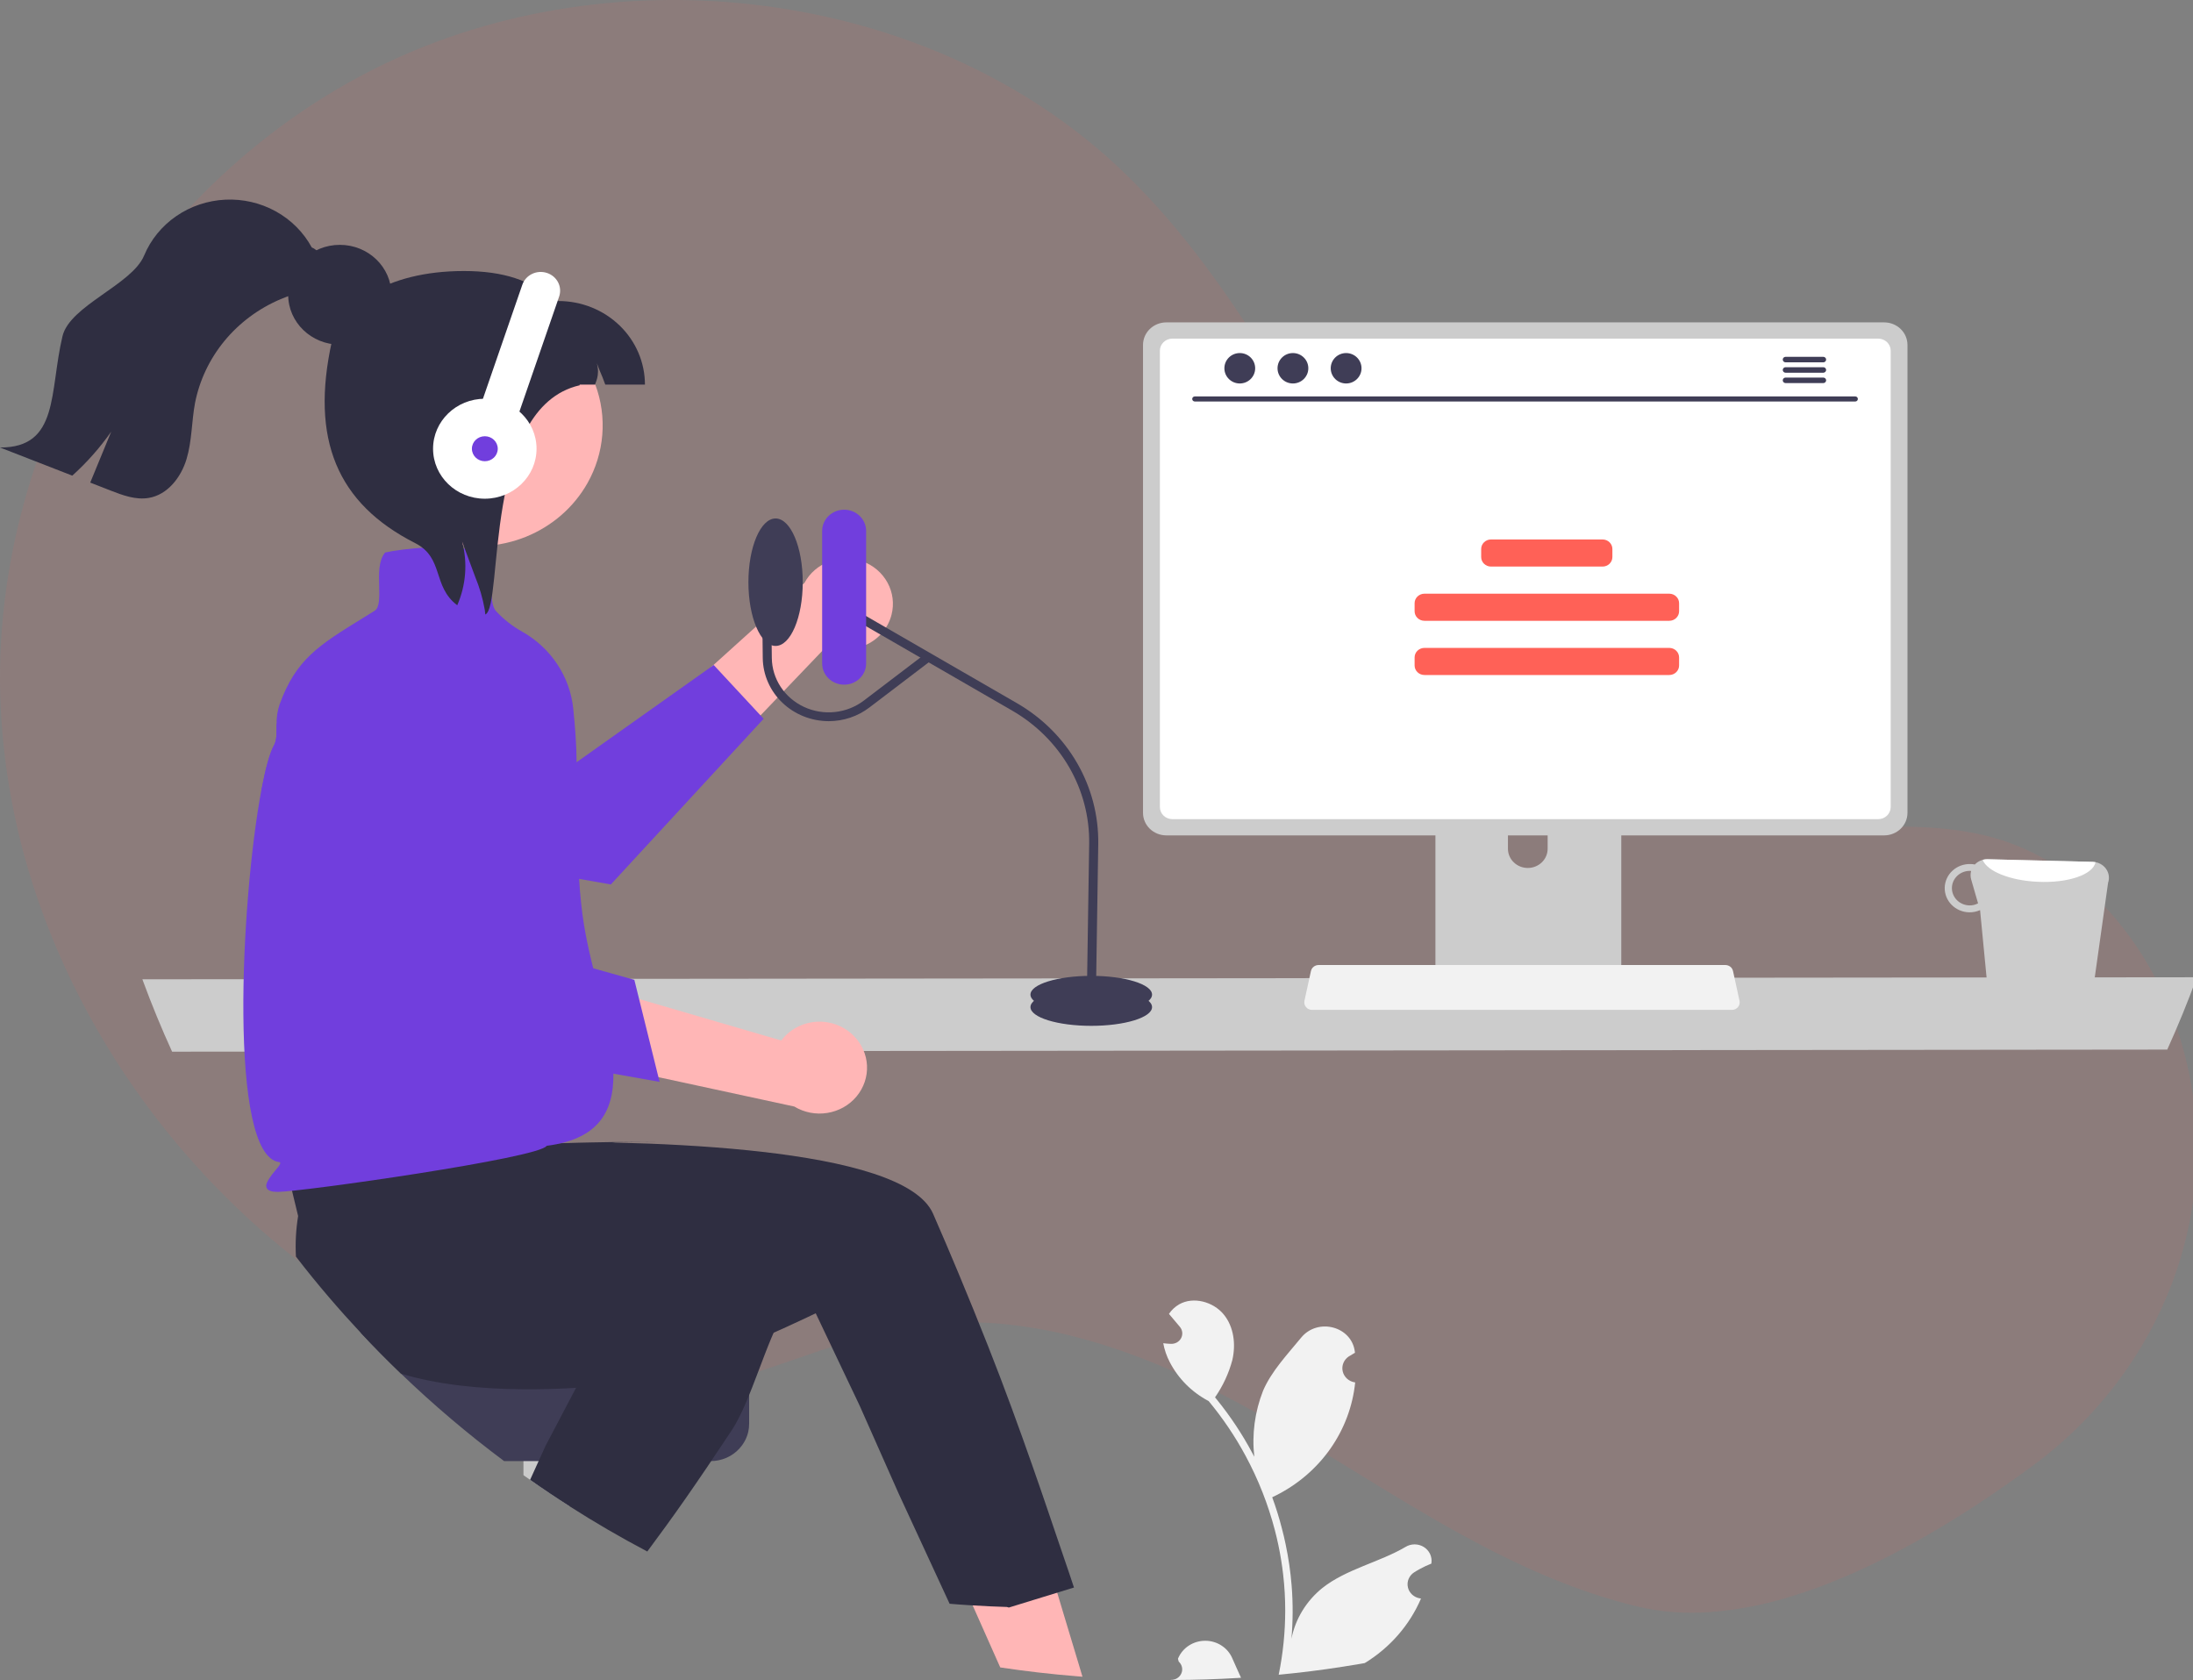
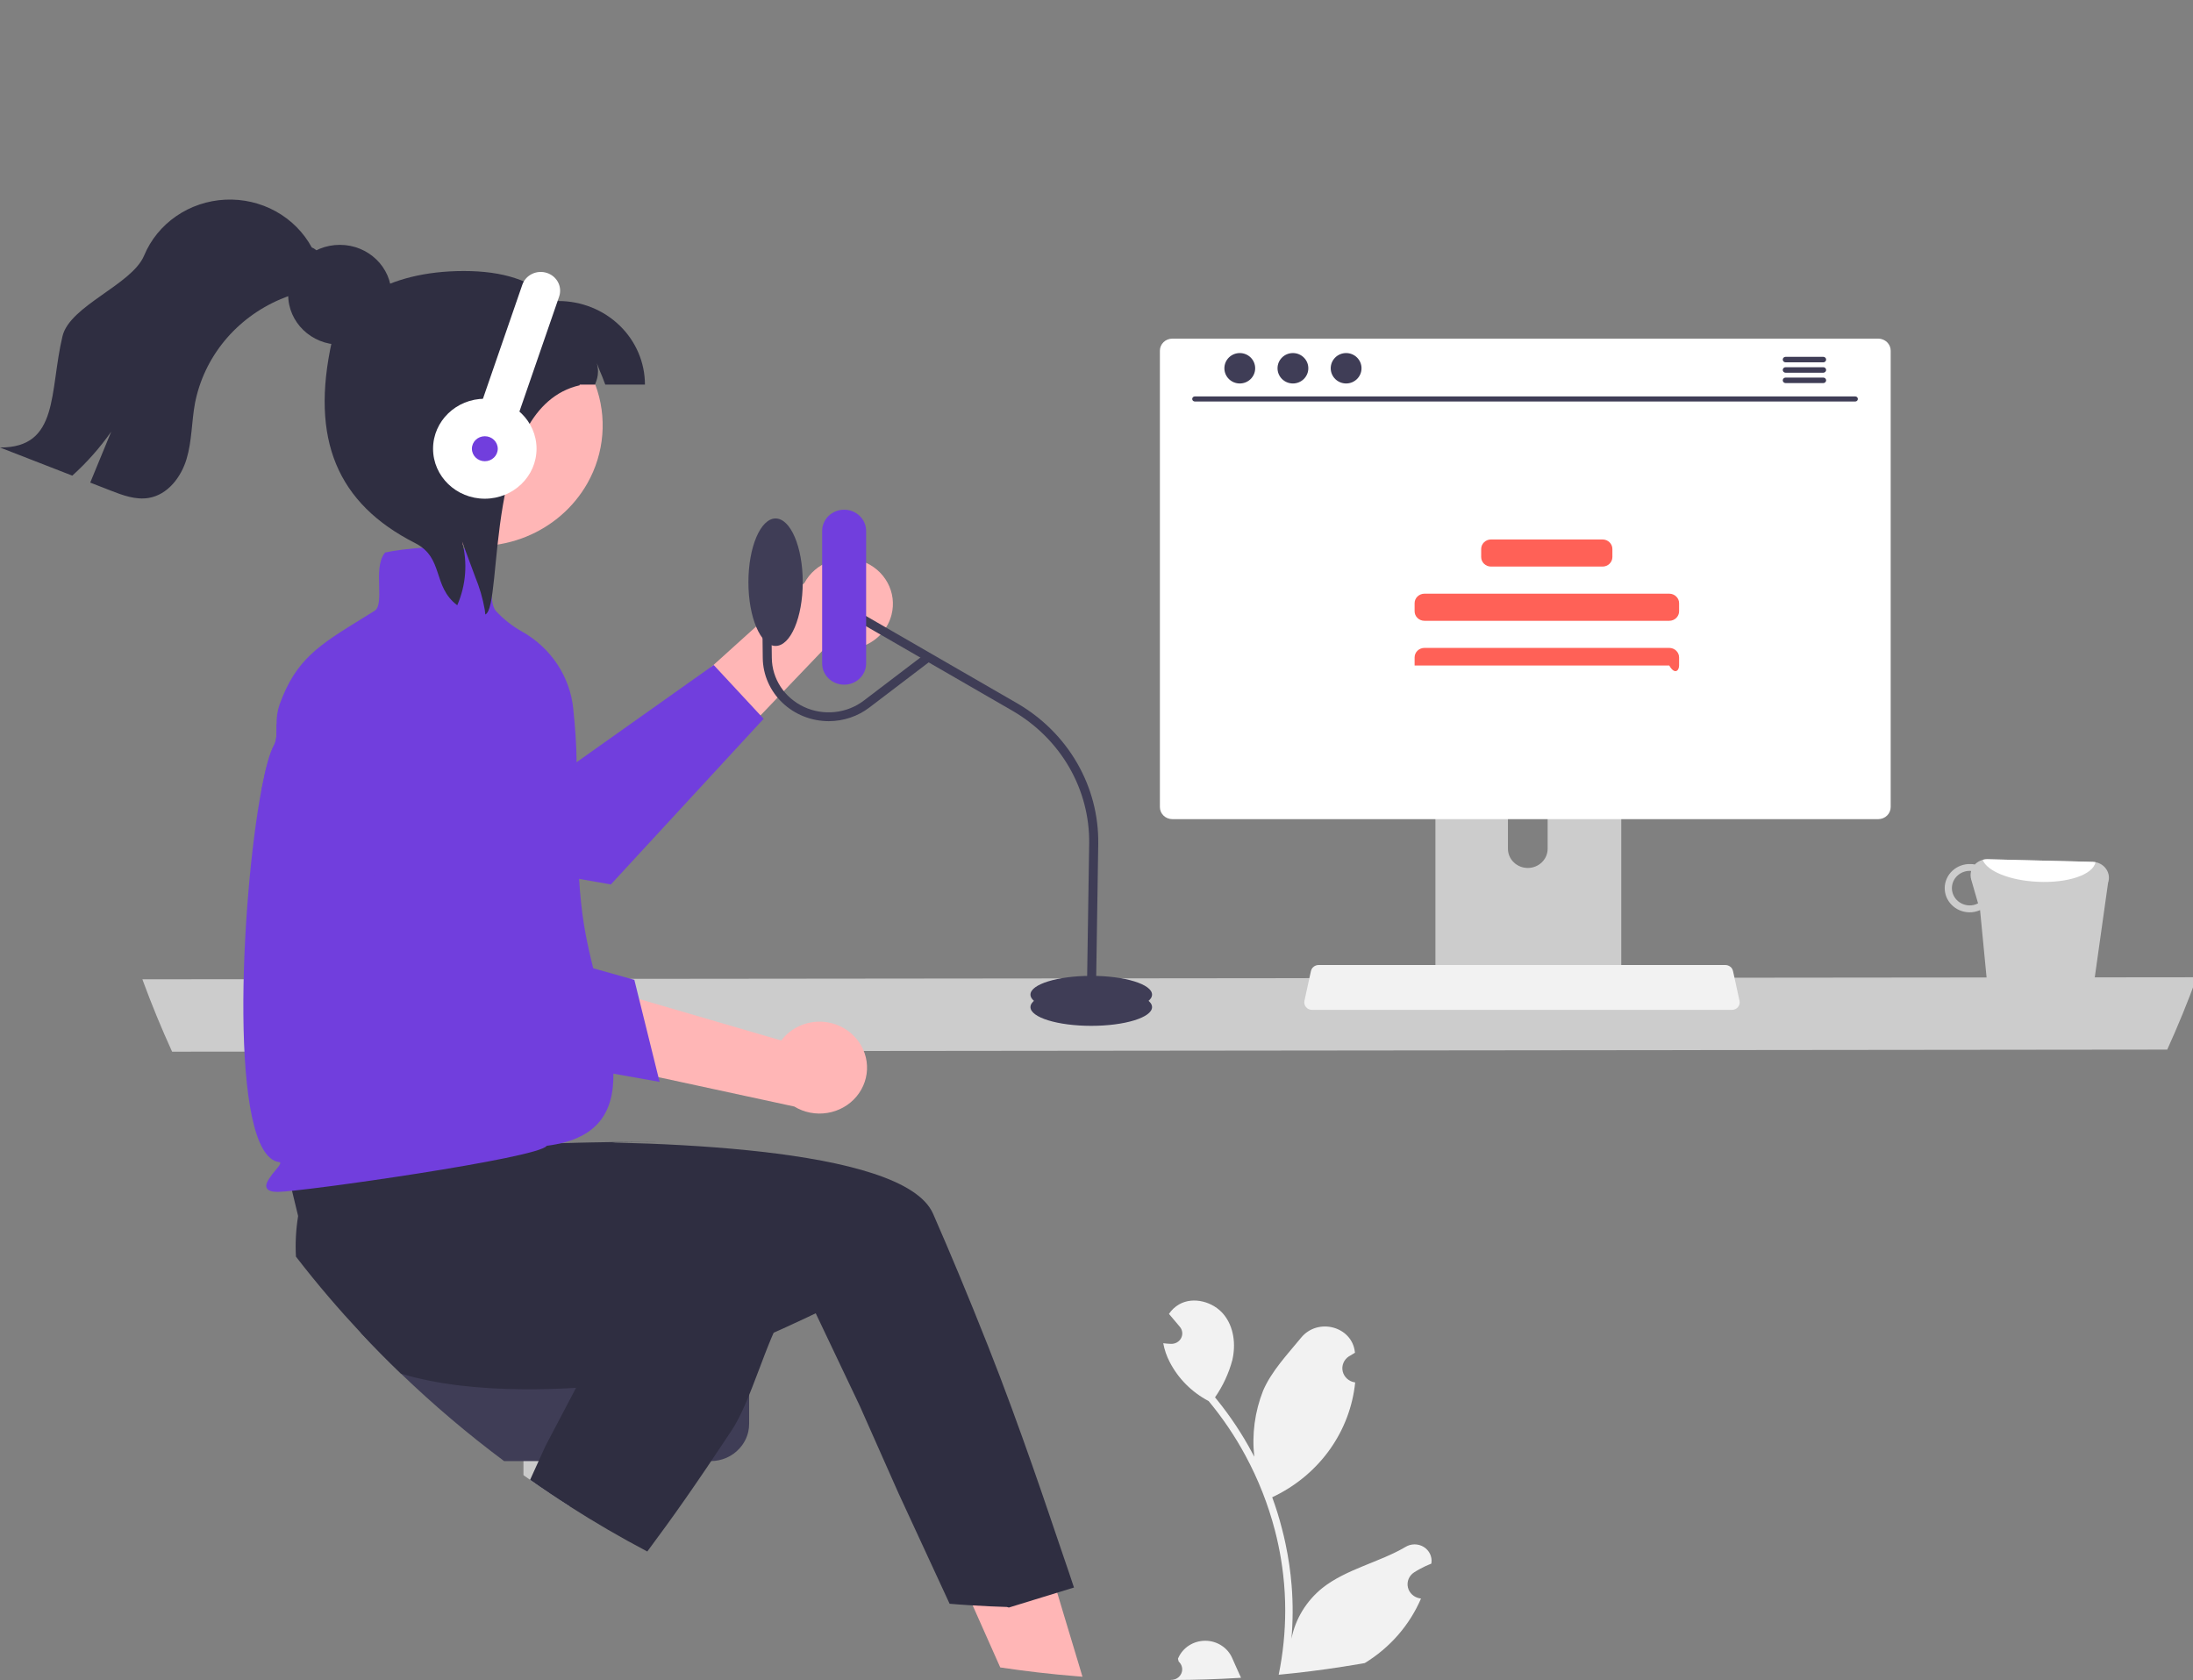
<svg xmlns="http://www.w3.org/2000/svg" width="124" height="95" viewBox="0 0 124 95" fill="none">
  <rect x="0" y="0" width="124" height="95" fill="#808080" stroke="none" />
  <g clip-path="url(#clip0_528_1679)">
-     <path opacity="0.1" d="M114.927 82.878C110.857 85.872 105.899 88.905 101.024 90.335C99.619 90.76 98.169 91.031 96.701 91.143C95.329 91.249 93.948 91.146 92.609 90.836C89.091 89.991 85.827 88.51 82.67 86.781C81.638 86.215 80.618 85.623 79.605 85.018C77.95 84.03 76.312 83.007 74.669 82.009C74.423 81.858 74.178 81.71 73.932 81.563H73.931C73.534 81.322 73.137 81.085 72.738 80.851C72.668 80.809 72.598 80.769 72.527 80.727C71.774 80.287 71.008 79.856 70.229 79.436C70.134 79.385 70.038 79.333 69.943 79.283C68.437 78.476 66.888 77.743 65.304 77.09C64.263 76.666 63.209 76.284 62.145 75.959H62.143C61.736 75.835 61.328 75.718 60.918 75.612C59.689 75.286 58.436 75.049 57.17 74.903C55.426 74.699 53.662 74.713 51.921 74.944C51.803 74.959 51.687 74.975 51.569 74.994C46.859 75.723 42.559 78.18 37.828 78.759C37.674 78.777 37.522 78.795 37.368 78.808C37.303 78.813 37.237 78.821 37.172 78.825C35.797 78.939 34.413 78.906 33.045 78.727C29.224 78.24 25.503 76.729 22.154 74.826C14.322 70.374 7.972 63.532 4.111 55.608C3.448 54.25 2.859 52.859 2.347 51.441C0.916 47.51 0.128 43.387 0.011 39.221C-0.351 24.767 8.151 10.266 21.499 3.729C34.849 -2.808 52.41 -0.646 63.176 9.396C69.708 15.488 73.487 23.743 78.402 31.119C83.317 38.492 90.303 45.536 99.313 46.611C103.903 47.158 108.706 46.099 113.105 47.476C115.541 48.24 117.619 49.7 119.294 51.561C120.419 52.823 121.361 54.228 122.093 55.737C122.63 56.828 123.065 57.962 123.395 59.127C123.456 59.342 123.512 59.557 123.568 59.771C125.759 68.418 122.257 77.483 114.927 82.878Z" fill="#FF6157" />
    <path d="M8.05 55.368C8.052 55.372 8.053 55.375 8.055 55.379C8.065 55.409 8.075 55.436 8.087 55.465V55.467C8.586 56.821 9.134 58.152 9.731 59.46L122.544 59.342C123.15 58.006 123.706 56.646 124.212 55.262C124.213 55.259 124.214 55.255 124.215 55.252L8.05 55.368Z" fill="#CCCCCC" />
    <path d="M50.412 34.748C50.322 35.11 50.151 35.449 49.911 35.74C49.671 36.031 49.367 36.268 49.022 36.434C48.677 36.599 48.299 36.69 47.914 36.699C47.529 36.708 47.146 36.636 46.793 36.487L40.434 43.131L39.27 38.565L45.487 32.956C45.785 32.399 46.285 31.968 46.891 31.744C47.496 31.52 48.166 31.518 48.773 31.739C49.38 31.959 49.882 32.388 50.184 32.943C50.486 33.497 50.567 34.14 50.412 34.748L50.412 34.748Z" fill="#FFB6B6" />
    <path d="M43.179 40.638L34.54 50.005L34.469 49.992C34.44 49.988 33.785 49.875 32.746 49.691C28.99 49.027 20.228 47.443 18.054 46.71C16.801 46.301 15.676 45.591 14.787 44.645C15.012 43.459 15.253 42.572 15.492 42.14C15.666 41.825 15.634 41.413 15.641 40.944C16.211 40.564 16.876 40.336 17.567 40.286C21.89 39.983 26.226 40.655 30.233 42.248L32.512 43.158L32.606 43.092L40.303 37.635L40.355 37.598L43.003 40.448L43.179 40.638Z" fill="#713EDD" />
    <path d="M61.207 94.799C61.092 94.79 60.978 94.78 60.862 94.77C59.413 94.653 57.978 94.487 56.557 94.273L54.998 90.766L54.251 89.084L57.072 87.912L58.906 87.152L59.778 90.046L60.139 91.249L60.994 94.086L61.207 94.799Z" fill="#FFB6B6" />
    <path d="M29.598 78.477V83.403C30.454 84.014 31.327 84.603 32.217 85.17V78.477H29.598Z" fill="#CACACA" />
    <path d="M20.399 75.357C21.135 76.146 21.892 76.914 22.672 77.662C24.507 79.427 26.455 81.079 28.506 82.608H40.178C40.488 82.608 40.794 82.544 41.077 82.421C41.359 82.297 41.611 82.117 41.815 81.891L41.816 81.887C42.06 81.622 42.229 81.301 42.308 80.955L42.309 80.952C42.343 80.803 42.359 80.651 42.359 80.499V77.466C42.359 76.907 42.129 76.371 41.72 75.976C41.311 75.58 40.757 75.358 40.178 75.357H20.399Z" fill="#3F3D56" />
    <path d="M15.591 63.515L16.857 68.752C16.733 69.511 16.692 70.28 16.734 71.047C17.333 71.824 17.952 72.586 18.59 73.332C19.178 74.02 19.782 74.695 20.401 75.357C21.137 76.146 21.894 76.914 22.674 77.662C24.704 78.278 27.097 78.53 29.599 78.547C30.462 78.554 31.338 78.531 32.217 78.486C35.782 78.305 33.829 77.752 36.782 77.179C37.563 77.029 38.298 76.876 38.973 76.728C40.253 76.45 41.324 76.189 42.099 75.992C42.973 75.771 46.124 74.25 46.124 74.25L48.611 79.479L50.805 84.425L53.694 90.673C54.066 90.705 54.438 90.733 54.811 90.755C55.206 90.781 55.601 90.803 55.997 90.82C56.31 90.835 56.621 90.846 56.936 90.855L57.043 90.887L57.13 90.861L58.541 90.427L59.016 90.281L60.726 89.755C60.726 89.755 60.344 88.594 59.676 86.656C59.43 85.946 57.689 80.69 55.868 76.102C55.328 74.74 54.77 73.358 54.195 71.983C53.724 70.854 53.244 69.729 52.758 68.619C51.914 66.696 47.836 65.659 43.034 65.115C42.79 65.088 42.544 65.061 42.297 65.036C39.85 64.787 37.253 64.658 34.825 64.599C33.609 64.569 37.995 64.558 36.904 64.557C36.551 64.557 36.208 64.558 35.875 64.559H35.874C34.974 64.564 34.146 64.576 33.418 64.591C33.276 64.593 33.139 64.598 33.004 64.6H33.002C32.912 64.602 32.822 64.605 32.735 64.606C31.142 64.646 30.165 64.694 30.165 64.694L29.786 61.822L29.708 61.243L29.635 60.692V60.69L29.626 60.621L29.566 60.62L28.513 60.6L19.661 60.433L15.89 60.279L15.591 63.515Z" fill="#2F2E41" />
    <path d="M44.368 74.109C43.301 75.87 42.47 79.207 41.378 80.861C39.282 84.034 38.053 85.766 36.6 87.719C35.1 86.929 33.638 86.079 32.217 85.169C31.457 84.686 30.71 84.185 29.974 83.667L30.845 81.749L31.339 80.81L33.559 76.586L36.049 71.851L36.915 72.241L44.368 74.109Z" fill="#2F2E41" />
    <path d="M119.198 49.913C119.24 49.791 119.255 49.662 119.241 49.535C119.227 49.407 119.185 49.283 119.117 49.173C119.049 49.062 118.958 48.967 118.849 48.893C118.74 48.819 118.616 48.769 118.486 48.745C118.437 48.736 118.388 48.73 118.339 48.728L112.378 48.579C112.244 48.578 112.112 48.604 111.989 48.655C111.866 48.706 111.756 48.782 111.665 48.876C111.581 48.859 111.496 48.851 111.411 48.851C111.225 48.846 111.041 48.877 110.867 48.941C110.694 49.006 110.535 49.102 110.401 49.226C110.266 49.349 110.158 49.497 110.083 49.661C110.007 49.825 109.966 50.002 109.961 50.181C109.957 50.361 109.989 50.539 110.055 50.707C110.122 50.874 110.223 51.027 110.351 51.157C110.479 51.287 110.632 51.391 110.802 51.464C110.971 51.536 111.154 51.576 111.34 51.581C111.554 51.585 111.765 51.543 111.96 51.457L112.508 57.122C112.561 57.309 112.675 57.473 112.832 57.592C112.99 57.711 113.183 57.777 113.383 57.78L117.258 57.877C117.457 57.88 117.651 57.823 117.813 57.713C117.976 57.603 118.098 57.446 118.163 57.265L119.198 49.913ZM111.352 51.19C111.085 51.183 110.831 51.074 110.647 50.887C110.462 50.7 110.362 50.449 110.368 50.191C110.374 49.932 110.487 49.687 110.68 49.508C110.873 49.329 111.132 49.232 111.4 49.237C111.419 49.237 111.435 49.246 111.454 49.246C111.412 49.403 111.413 49.567 111.457 49.723L111.847 51.073C111.696 51.155 111.525 51.195 111.352 51.19Z" fill="#CCCCCC" />
    <path d="M118.486 48.745C118.359 49.447 116.931 49.94 115.214 49.854C113.636 49.784 112.345 49.248 112.108 48.614C112.196 48.589 112.287 48.577 112.378 48.579L118.339 48.728C118.388 48.73 118.438 48.735 118.486 48.745Z" fill="white" />
    <path d="M81.164 41.333V55.826H91.673V41.333C91.674 41.228 91.639 41.127 91.575 41.043C91.511 40.959 91.421 40.897 91.318 40.866C91.269 40.851 91.219 40.843 91.167 40.844H81.671C81.605 40.844 81.539 40.856 81.477 40.881C81.415 40.905 81.36 40.941 81.312 40.987C81.265 41.032 81.228 41.086 81.202 41.145C81.177 41.205 81.164 41.268 81.164 41.333ZM85.265 46.313C85.268 46.027 85.387 45.754 85.597 45.553C85.807 45.351 86.091 45.239 86.387 45.239C86.683 45.239 86.967 45.351 87.177 45.553C87.387 45.754 87.506 46.027 87.509 46.313V47.994C87.508 48.281 87.389 48.555 87.178 48.757C86.968 48.959 86.684 49.073 86.387 49.073C86.09 49.073 85.806 48.959 85.596 48.757C85.385 48.555 85.266 48.281 85.265 47.994V46.313Z" fill="#CCCCCC" />
    <path d="M81.131 55.362V56.76C81.132 56.832 81.161 56.901 81.214 56.953C81.267 57.004 81.339 57.033 81.414 57.034H91.423C91.498 57.033 91.57 57.004 91.623 56.953C91.676 56.902 91.706 56.832 91.706 56.76V55.362H81.131Z" fill="#3F3D56" />
-     <path d="M64.63 19.497V45.959C64.631 46.296 64.769 46.62 65.016 46.858C65.263 47.097 65.598 47.231 65.947 47.231H106.538C106.887 47.231 107.222 47.097 107.469 46.858C107.716 46.62 107.854 46.296 107.855 45.959V19.497C107.854 19.16 107.715 18.837 107.468 18.599C107.221 18.361 106.887 18.227 106.538 18.227H65.947C65.598 18.227 65.264 18.361 65.017 18.599C64.77 18.837 64.631 19.16 64.63 19.497Z" fill="#CCCCCC" />
    <path d="M65.585 19.826V45.633C65.585 45.813 65.659 45.986 65.791 46.113C65.923 46.241 66.102 46.312 66.288 46.313H106.202C106.389 46.312 106.567 46.241 106.699 46.113C106.831 45.986 106.905 45.813 106.906 45.633V19.826C106.906 19.646 106.832 19.473 106.7 19.345C106.568 19.218 106.389 19.146 106.202 19.145H66.288C66.101 19.146 65.922 19.218 65.79 19.345C65.659 19.473 65.585 19.646 65.585 19.826Z" fill="white" />
    <path d="M73.846 56.939C73.887 56.989 73.939 57.028 73.997 57.055C74.056 57.083 74.121 57.096 74.186 57.096H97.932C97.997 57.096 98.061 57.082 98.12 57.055C98.178 57.028 98.23 56.989 98.271 56.94C98.312 56.891 98.341 56.834 98.356 56.773C98.371 56.712 98.372 56.649 98.359 56.587L97.99 54.896C97.975 54.827 97.942 54.763 97.895 54.709C97.847 54.656 97.787 54.614 97.718 54.589C97.669 54.571 97.616 54.561 97.563 54.561H74.553C74.5 54.561 74.447 54.571 74.398 54.589C74.329 54.614 74.269 54.656 74.221 54.709C74.174 54.763 74.141 54.827 74.126 54.896L73.757 56.587C73.744 56.649 73.745 56.712 73.761 56.773C73.776 56.834 73.805 56.891 73.846 56.939Z" fill="#F2F2F2" />
    <path d="M104.905 22.7H67.557C67.519 22.699 67.482 22.684 67.454 22.657C67.427 22.63 67.412 22.594 67.412 22.557C67.412 22.519 67.427 22.483 67.454 22.456C67.482 22.429 67.519 22.414 67.557 22.413H104.905C104.944 22.414 104.981 22.429 105.008 22.456C105.035 22.483 105.05 22.519 105.05 22.557C105.05 22.594 105.035 22.63 105.008 22.657C104.981 22.684 104.944 22.699 104.905 22.7Z" fill="#3F3D56" />
    <path d="M70.102 21.681C70.583 21.681 70.972 21.296 70.972 20.821C70.972 20.346 70.583 19.961 70.102 19.961C69.621 19.961 69.231 20.346 69.231 20.821C69.231 21.296 69.621 21.681 70.102 21.681Z" fill="#3F3D56" />
    <path d="M73.106 21.681C73.587 21.681 73.977 21.296 73.977 20.821C73.977 20.346 73.587 19.961 73.106 19.961C72.626 19.961 72.236 20.346 72.236 20.821C72.236 21.296 72.626 21.681 73.106 21.681Z" fill="#3F3D56" />
    <path d="M76.115 21.681C76.595 21.681 76.985 21.296 76.985 20.821C76.985 20.346 76.595 19.961 76.115 19.961C75.634 19.961 75.244 20.346 75.244 20.821C75.244 21.296 75.634 21.681 76.115 21.681Z" fill="#3F3D56" />
    <path d="M103.096 20.174H100.961C100.919 20.175 100.878 20.192 100.849 20.221C100.819 20.25 100.803 20.289 100.803 20.33C100.803 20.371 100.819 20.41 100.849 20.439C100.878 20.469 100.919 20.485 100.961 20.486H103.096C103.139 20.486 103.179 20.469 103.209 20.44C103.239 20.411 103.256 20.371 103.256 20.33C103.256 20.289 103.239 20.25 103.209 20.221C103.179 20.191 103.139 20.175 103.096 20.174Z" fill="#3F3D56" />
    <path d="M103.096 20.761H100.961C100.918 20.761 100.878 20.778 100.849 20.808C100.819 20.837 100.803 20.876 100.803 20.917C100.803 20.957 100.819 20.997 100.849 21.026C100.878 21.055 100.918 21.072 100.961 21.073H103.096C103.139 21.072 103.179 21.055 103.209 21.026C103.239 20.997 103.256 20.958 103.256 20.917C103.256 20.876 103.239 20.836 103.209 20.807C103.179 20.778 103.139 20.761 103.096 20.761Z" fill="#3F3D56" />
    <path d="M103.096 21.347H100.961C100.919 21.348 100.878 21.365 100.849 21.394C100.819 21.423 100.803 21.462 100.803 21.503C100.803 21.544 100.819 21.583 100.849 21.612C100.878 21.641 100.919 21.658 100.961 21.659H103.096C103.139 21.659 103.179 21.642 103.209 21.613C103.239 21.584 103.256 21.544 103.256 21.503C103.256 21.462 103.239 21.423 103.209 21.393C103.179 21.364 103.139 21.348 103.096 21.347Z" fill="#3F3D56" />
    <path d="M90.613 30.5H84.309C84.001 30.5 83.751 30.742 83.751 31.039V31.495C83.751 31.792 84.001 32.033 84.309 32.033H90.613C90.921 32.033 91.17 31.792 91.17 31.495V31.039C91.17 30.742 90.921 30.5 90.613 30.5Z" fill="#FF6157" />
    <path d="M94.385 33.566H80.545C80.237 33.566 79.987 33.807 79.987 34.104V34.56C79.987 34.858 80.237 35.099 80.545 35.099H94.385C94.692 35.099 94.942 34.858 94.942 34.56V34.104C94.942 33.807 94.692 33.566 94.385 33.566Z" fill="#FF6157" />
-     <path d="M94.385 36.631H80.545C80.237 36.631 79.987 36.872 79.987 37.169V37.625C79.987 37.923 80.237 38.164 80.545 38.164H94.385C94.692 38.164 94.942 37.923 94.942 37.625V37.169C94.942 36.872 94.692 36.631 94.385 36.631Z" fill="#FF6157" />
+     <path d="M94.385 36.631H80.545C80.237 36.631 79.987 36.872 79.987 37.169V37.625H94.385C94.692 38.164 94.942 37.923 94.942 37.625V37.169C94.942 36.872 94.692 36.631 94.385 36.631Z" fill="#FF6157" />
    <path d="M61.703 57.999C63.602 57.999 65.141 57.525 65.141 56.94C65.141 56.354 63.602 55.88 61.703 55.88C59.805 55.88 58.266 56.354 58.266 56.94C58.266 57.525 59.805 57.999 61.703 57.999Z" fill="#3F3D56" />
    <path d="M61.703 57.293C63.602 57.293 65.141 56.818 65.141 56.233C65.141 55.648 63.602 55.173 61.703 55.173C59.805 55.173 58.266 55.648 58.266 56.233C58.266 56.818 59.805 57.293 61.703 57.293Z" fill="#3F3D56" />
    <path d="M61.957 56.943L61.445 56.936L61.586 47.695C61.607 46.188 61.218 44.701 60.458 43.384C59.697 42.067 58.593 40.966 57.255 40.19L47.478 34.544L47.741 34.12L57.517 39.765C58.933 40.586 60.101 41.751 60.905 43.143C61.709 44.536 62.12 46.108 62.099 47.703L61.957 56.943Z" fill="#3F3D56" />
    <path d="M48.974 30.019C48.974 29.356 48.417 28.818 47.731 28.818C47.044 28.818 46.487 29.356 46.487 30.019V37.509C46.487 38.172 47.044 38.71 47.731 38.71C48.417 38.71 48.974 38.172 48.974 37.509V30.019Z" fill="#713EDD" />
    <path d="M46.861 40.774C45.879 40.772 44.937 40.398 44.238 39.73C43.54 39.063 43.141 38.157 43.129 37.208L43.087 33.413L43.599 33.408L43.641 37.203C43.648 37.783 43.822 38.35 44.145 38.839C44.468 39.328 44.926 39.72 45.468 39.971C46.01 40.221 46.613 40.32 47.21 40.256C47.807 40.192 48.373 39.968 48.845 39.609L52.331 36.956L52.648 37.345L49.162 39.998C48.507 40.499 47.697 40.773 46.861 40.774Z" fill="#3F3D56" />
    <path d="M43.854 36.52C44.703 36.52 45.39 34.906 45.39 32.916C45.39 30.926 44.703 29.313 43.854 29.313C43.006 29.313 42.318 30.926 42.318 32.916C42.318 34.906 43.006 36.52 43.854 36.52Z" fill="#3F3D56" />
    <path d="M33.025 52.313C32.892 51.505 32.803 50.619 32.744 49.691C32.607 47.57 32.62 45.232 32.604 43.092C32.597 42.12 32.517 41.058 32.414 40.072C32.323 39.174 32.013 38.31 31.509 37.551C31.005 36.791 30.32 36.159 29.513 35.705C28.963 35.398 28.468 35.008 28.046 34.55C27.818 34.304 27.79 33.736 27.761 33.135C27.726 32.405 27.689 31.647 27.284 31.257L27.266 31.24L27.243 31.232C25.542 30.685 22.667 31.04 21.813 31.23L21.776 31.239L21.753 31.267C21.401 31.718 21.42 32.439 21.439 33.135C21.455 33.761 21.471 34.353 21.184 34.532C20.962 34.67 20.748 34.801 20.542 34.929C18.013 36.487 16.743 37.27 15.813 39.815C15.689 40.179 15.63 40.561 15.639 40.944C15.632 41.413 15.664 41.825 15.49 42.14C15.251 42.572 15.01 43.46 14.784 44.645C13.604 50.876 12.903 65.363 15.788 65.702C16.013 65.729 15.554 66.166 15.396 66.385C15.169 66.7 14.975 66.971 15.087 67.179C15.163 67.32 15.362 67.387 15.71 67.387C17.024 67.387 30.527 65.472 30.91 64.782C30.935 64.737 30.938 64.822 30.91 64.782C37.241 63.984 33.889 57.597 33.025 52.313Z" fill="#713EDD" />
    <path d="M48.262 58.553C47.991 58.281 47.662 58.07 47.298 57.935C46.933 57.8 46.543 57.743 46.153 57.769C45.764 57.796 45.385 57.904 45.044 58.087C44.702 58.27 44.407 58.523 44.177 58.828L35.093 56.178L36.501 60.743L44.912 62.561C45.469 62.899 46.134 63.028 46.782 62.923C47.431 62.819 48.017 62.488 48.43 61.994C48.843 61.5 49.054 60.877 49.023 60.243C48.992 59.608 48.721 59.007 48.262 58.553L48.262 58.553Z" fill="#FFB6B6" />
    <path d="M37.296 61.167L24.822 58.955C24.771 58.829 19.763 46.306 19.145 43.492C18.753 41.796 18.974 40.022 19.77 38.464L19.792 38.426L19.833 38.409C20.669 38.065 21.602 38.006 22.478 38.243C23.354 38.479 24.12 38.997 24.651 39.711C27.192 43.17 28.867 47.152 29.542 51.344L29.924 53.728L35.868 55.398L37.296 61.167Z" fill="#713EDD" />
    <path d="M33.212 27.325C32.441 28.686 31.213 29.753 29.731 30.351C28.249 30.948 26.601 31.04 25.057 30.611C23.514 30.182 22.167 29.258 21.24 27.992C20.312 26.725 19.859 25.191 19.955 23.642C20.05 22.093 20.689 20.622 21.766 19.471C22.843 18.32 24.293 17.557 25.878 17.309C27.464 17.06 29.089 17.341 30.487 18.104C31.886 18.867 32.973 20.068 33.571 21.508C33.603 21.586 33.632 21.664 33.661 21.745C33.999 22.653 34.134 23.62 34.056 24.582C33.979 25.544 33.691 26.479 33.212 27.325Z" fill="#FFB6B6" />
    <path d="M34.225 21.745C33.921 20.923 34.054 21.351 33.746 20.532C33.947 21.258 33.63 21.664 33.659 21.745H25.243V17.019C27.709 16.075 30.119 15.272 31.575 17.019C32.873 17.019 34.117 17.517 35.034 18.403C35.952 19.29 36.467 20.492 36.467 21.745L34.225 21.745Z" fill="#2F2E41" />
    <path d="M27.441 34.742C27.434 34.654 27.424 34.563 27.411 34.476C27.298 33.834 27.115 33.205 26.864 32.6C26.622 31.941 26.376 31.278 26.13 30.619C26.447 31.816 26.35 33.08 25.855 34.22C24.435 33.151 25.117 31.541 23.474 30.706C19.062 28.465 17.536 24.843 18.77 19.279C19.209 17.301 21.765 15.323 26.23 15.323C30.698 15.323 32.69 17.469 32.777 21.783C27.277 23.033 28.479 34.304 27.441 34.742Z" fill="#2F2E41" />
    <path d="M19.215 19.485C20.828 19.485 22.135 18.222 22.135 16.664C22.135 15.106 20.828 13.843 19.215 13.843C17.602 13.843 16.295 15.106 16.295 16.664C16.295 18.222 17.602 19.485 19.215 19.485Z" fill="#2F2E41" />
    <path d="M17.848 15.844C17.35 16.404 16.57 16.622 15.867 16.914C14.626 17.44 13.536 18.25 12.692 19.275C11.848 20.3 11.276 21.509 11.025 22.796C10.831 23.844 10.856 24.929 10.549 25.951C10.243 26.973 9.487 27.975 8.402 28.153C7.668 28.274 6.932 28 6.241 27.73C5.861 27.582 5.482 27.434 5.102 27.285C5.498 26.325 5.894 25.364 6.289 24.404C5.654 25.311 4.915 26.145 4.088 26.892C2.726 26.362 1.364 25.832 0 25.301C3.355 25.314 2.783 22.167 3.533 19.01C3.946 17.275 7.459 16.101 8.148 14.45C8.52 13.555 9.15 12.781 9.963 12.221C10.776 11.661 11.738 11.338 12.736 11.289C13.733 11.241 14.724 11.47 15.591 11.948C16.458 12.427 17.165 13.135 17.628 13.99C18.317 14.255 18.337 15.291 17.848 15.844Z" fill="#2F2E41" />
    <path d="M30.922 15.43C31.198 15.518 31.426 15.71 31.556 15.961C31.686 16.213 31.707 16.504 31.615 16.77L29.032 24.247C28.987 24.38 28.915 24.502 28.82 24.607C28.726 24.712 28.611 24.798 28.482 24.86C28.353 24.922 28.213 24.959 28.069 24.969C27.925 24.979 27.781 24.961 27.644 24.917C27.368 24.828 27.14 24.637 27.01 24.386C26.88 24.134 26.859 23.843 26.951 23.576L29.534 16.099C29.626 15.833 29.824 15.612 30.084 15.487C30.344 15.361 30.645 15.341 30.922 15.43Z" fill="white" />
    <path d="M27.412 28.196C29.028 28.196 30.338 26.931 30.338 25.37C30.338 23.809 29.028 22.544 27.412 22.544C25.797 22.544 24.487 23.809 24.487 25.37C24.487 26.931 25.797 28.196 27.412 28.196Z" fill="white" />
    <path d="M27.414 26.077C27.818 26.077 28.145 25.761 28.145 25.37C28.145 24.98 27.818 24.664 27.414 24.664C27.01 24.664 26.683 24.98 26.683 25.37C26.683 25.761 27.01 26.077 27.414 26.077Z" fill="#713EDD" />
    <path d="M69.677 93.753C69.834 94.12 70.007 94.488 70.172 94.858L70.096 94.863C70.07 94.863 70.046 94.866 70.02 94.868C68.813 94.94 67.595 94.979 66.367 94.983C66.31 94.985 66.256 94.985 66.199 94.985C66.199 94.981 66.201 94.98 66.201 94.977C66.327 94.982 66.452 94.95 66.559 94.885C66.666 94.819 66.749 94.724 66.798 94.611C66.847 94.499 66.859 94.374 66.832 94.255C66.805 94.135 66.741 94.027 66.648 93.944C66.631 93.883 66.621 93.84 66.606 93.781C66.611 93.767 66.616 93.754 66.623 93.741C66.75 93.451 66.963 93.203 67.236 93.029C67.508 92.856 67.828 92.764 68.154 92.765C68.48 92.766 68.799 92.861 69.07 93.037C69.341 93.212 69.552 93.461 69.677 93.753Z" fill="#F2F2F2" />
    <path d="M80.938 88.365C80.936 88.379 80.935 88.39 80.933 88.403C80.717 88.488 80.506 88.586 80.303 88.697C80.185 88.76 80.071 88.827 79.96 88.898C79.82 88.989 79.711 89.118 79.648 89.269C79.585 89.421 79.571 89.587 79.608 89.746C79.644 89.905 79.73 90.049 79.853 90.161C79.976 90.272 80.131 90.345 80.298 90.37L80.315 90.373C80.327 90.374 80.337 90.376 80.349 90.378C79.704 91.882 78.594 93.156 77.17 94.026C77.102 94.04 77.035 94.051 76.967 94.063C76.622 94.124 76.278 94.18 75.934 94.231C74.735 94.419 73.525 94.571 72.302 94.686C72.547 93.49 72.67 92.274 72.671 91.054C72.671 90.371 72.632 89.689 72.553 89.01C72.488 88.454 72.399 87.9 72.283 87.353C72.225 87.076 72.16 86.799 72.088 86.523C71.706 85.056 71.146 83.637 70.422 82.295C69.834 81.205 69.137 80.173 68.341 79.214C67.391 78.714 66.623 77.944 66.141 77.009C65.966 76.673 65.842 76.314 65.774 75.943C65.88 75.958 65.99 75.966 66.097 75.973C66.13 75.974 66.165 75.976 66.2 75.978H66.212C66.329 75.983 66.446 75.955 66.548 75.898C66.65 75.84 66.732 75.756 66.785 75.654C66.838 75.552 66.86 75.438 66.847 75.325C66.834 75.212 66.788 75.104 66.713 75.016C66.667 74.962 66.621 74.906 66.575 74.851C66.505 74.767 66.432 74.683 66.362 74.599C66.354 74.591 66.347 74.583 66.34 74.574C66.259 74.477 66.177 74.381 66.097 74.285C66.244 74.064 66.442 73.879 66.676 73.744C67.485 73.286 68.602 73.602 69.188 74.31C69.773 75.018 69.884 76.011 69.681 76.893C69.481 77.645 69.149 78.359 68.701 79.004C68.745 79.059 68.79 79.11 68.834 79.165C69.577 80.087 70.232 81.074 70.789 82.112C70.835 82.195 70.88 82.277 70.922 82.361C70.78 81.097 70.95 79.817 71.419 78.628C71.894 77.522 72.785 76.588 73.569 75.631C74.511 74.481 76.444 74.983 76.61 76.441C76.612 76.454 76.613 76.469 76.615 76.482C76.499 76.547 76.384 76.614 76.273 76.685C76.133 76.776 76.024 76.905 75.962 77.056C75.898 77.207 75.884 77.373 75.921 77.532C75.957 77.691 76.042 77.836 76.165 77.947C76.288 78.059 76.443 78.132 76.61 78.157L76.627 78.16C76.49 79.502 76.008 80.79 75.224 81.907C74.44 83.023 73.38 83.932 72.14 84.552C72.07 84.586 72.003 84.621 71.935 84.652C72.149 85.235 72.333 85.827 72.486 86.427C72.561 86.708 72.626 86.99 72.686 87.273C72.853 88.058 72.97 88.852 73.034 89.65C73.114 90.656 73.109 91.666 73.021 92.671L73.026 92.636C73.251 91.519 73.868 90.51 74.773 89.781C76.118 88.713 78.017 88.321 79.468 87.463C79.622 87.368 79.801 87.316 79.984 87.316C80.168 87.316 80.347 87.366 80.501 87.46C80.656 87.555 80.779 87.691 80.857 87.851C80.934 88.012 80.962 88.19 80.938 88.365Z" fill="#F2F2F2" />
  </g>
  <defs>
    <clipPath id="clip0_528_1679">
      <rect width="124" height="95" fill="white" />
    </clipPath>
  </defs>
</svg>